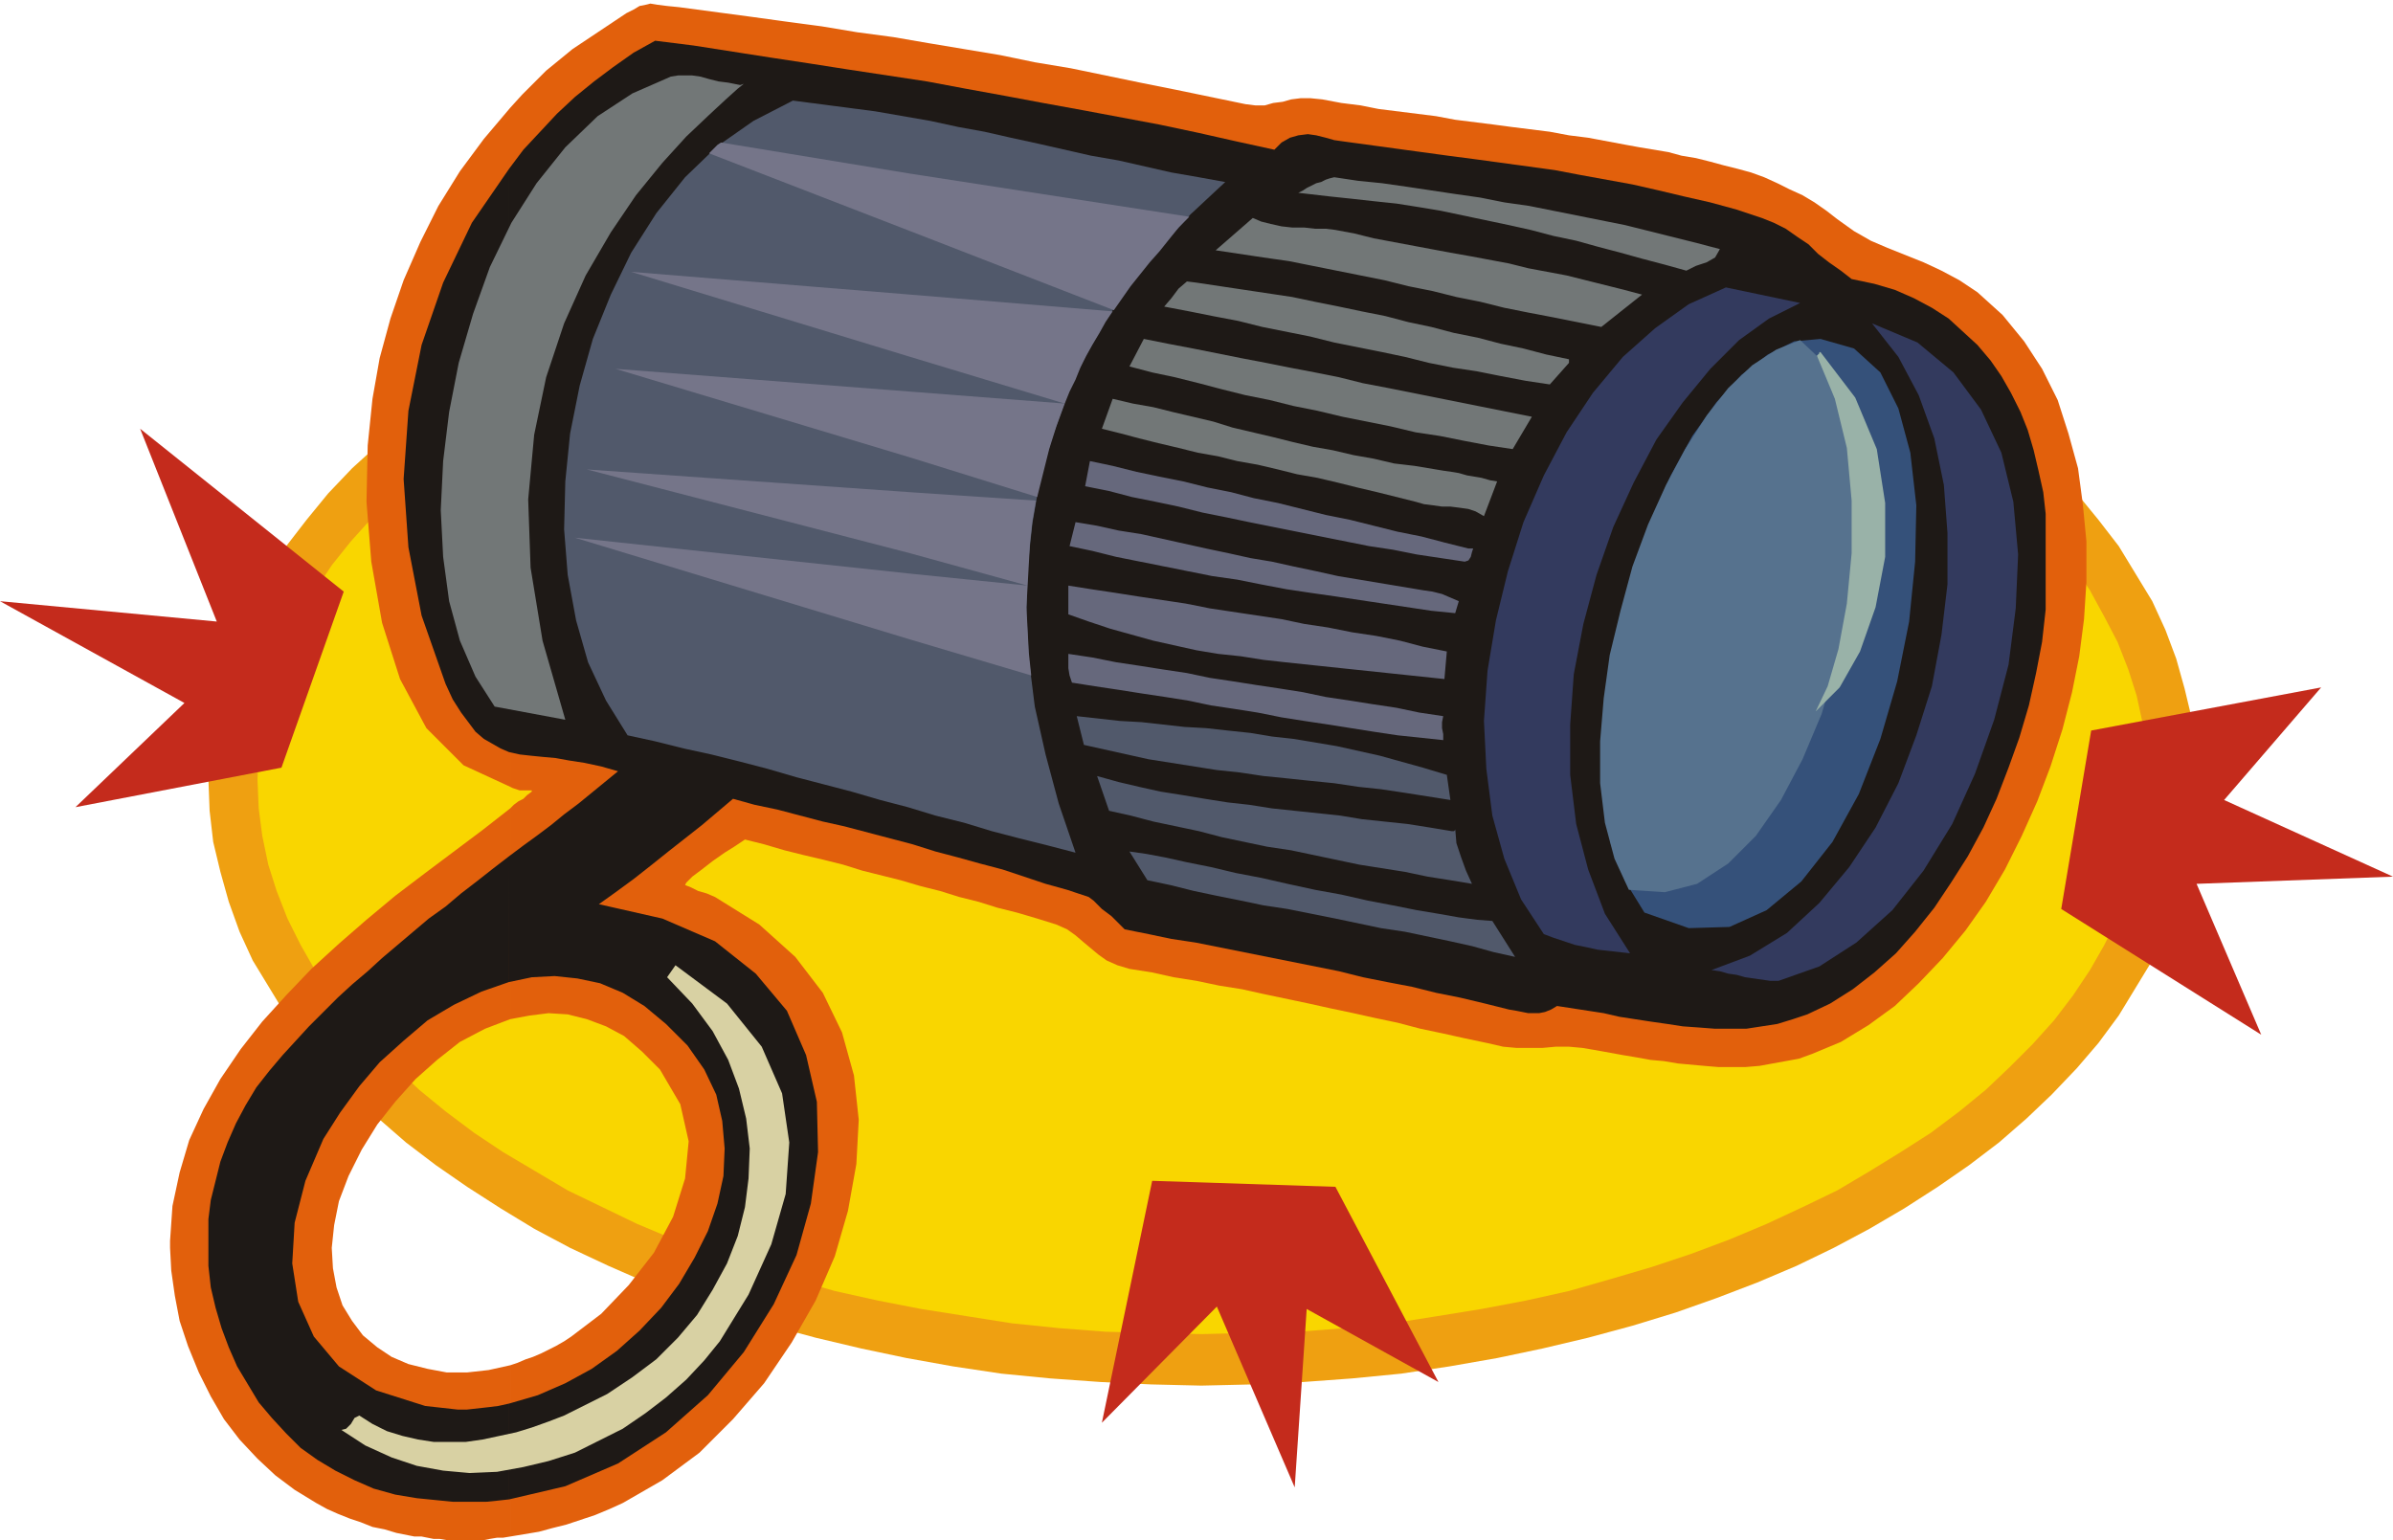
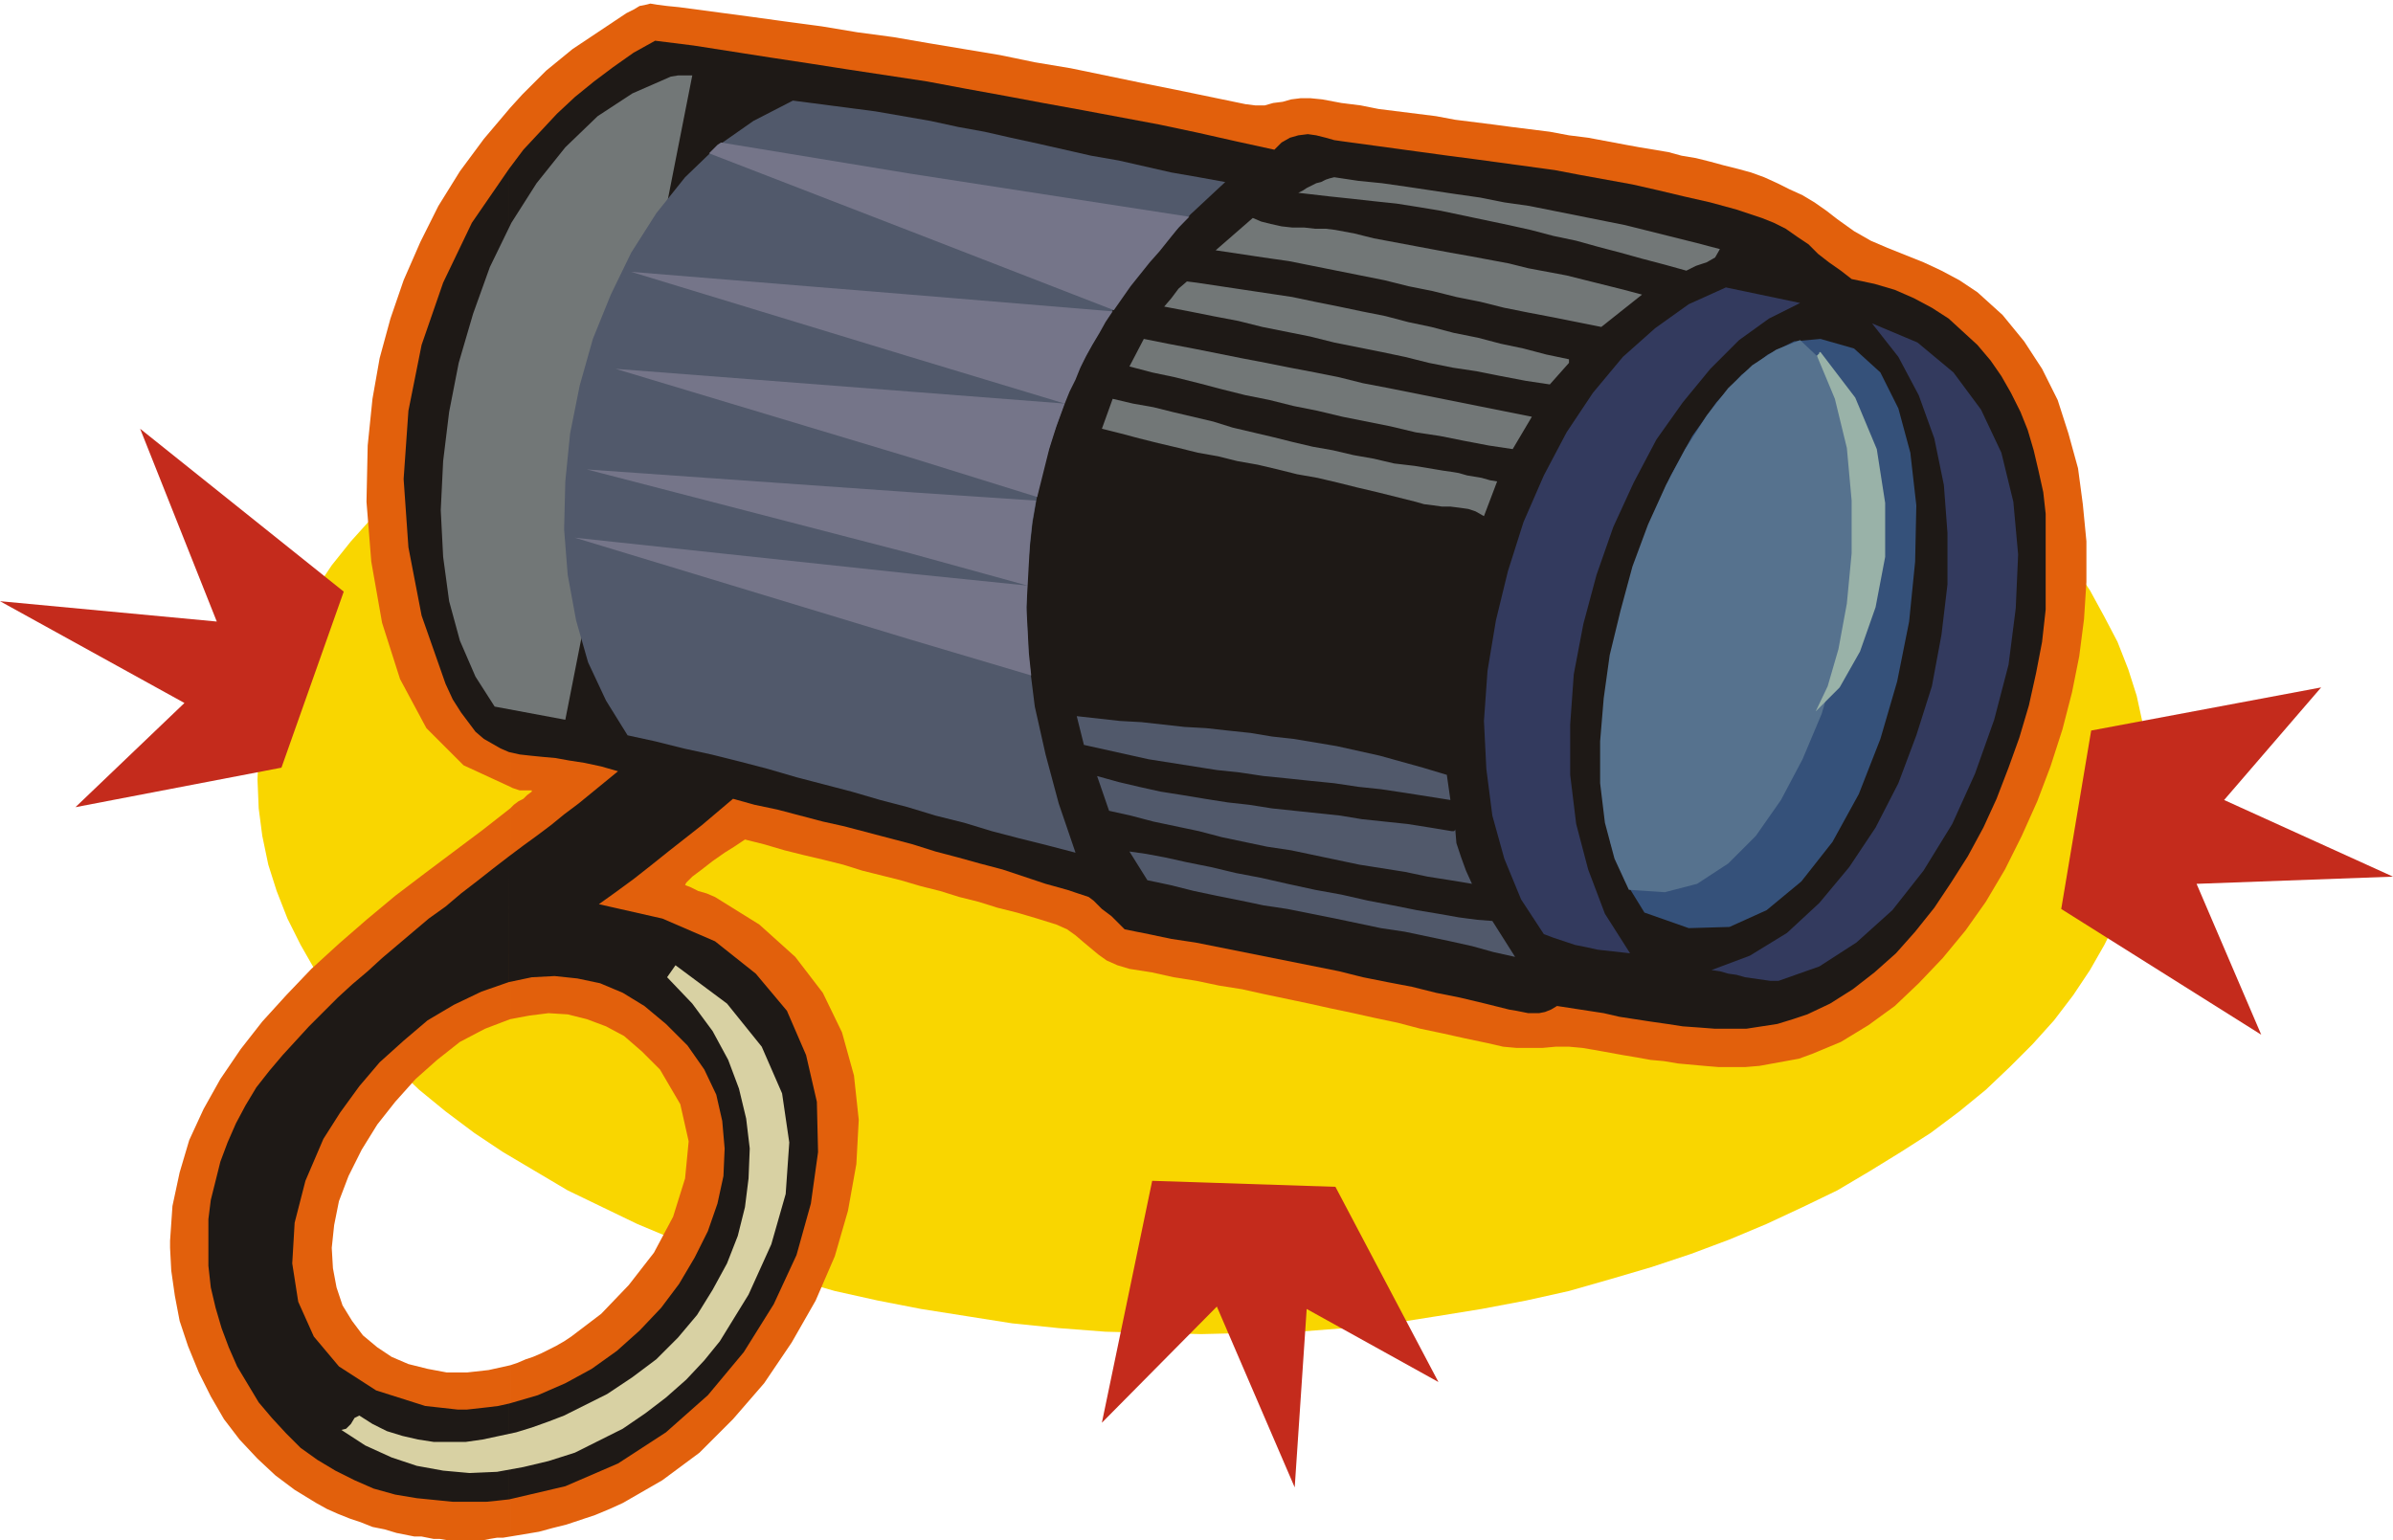
<svg xmlns="http://www.w3.org/2000/svg" fill-rule="evenodd" height="1.286in" preserveAspectRatio="none" stroke-linecap="round" viewBox="0 0 1998 1286" width="1.998in">
  <style>.pen1{stroke:none}.brush6{fill:#727777}.brush7{fill:#51596b}</style>
-   <path class="pen1" style="fill:#efa011" d="m1003 148 43 1 42 2 41 3 41 4 40 6 40 7 38 8 38 9 37 10 36 11 34 12 34 13 33 14 31 15 30 16 29 17 28 18 26 18 25 19 23 20 21 20 21 21 18 22 17 22 14 23 14 23 11 24 9 24 7 25 6 25 3 25 1 26-1 26-3 26-6 25-7 25-9 25-11 24-14 23-14 23-17 23-18 21-21 22-21 20-23 20-25 19-26 18-28 18-29 17-30 16-31 15-33 14-34 13-34 12-36 11-37 10-38 9-38 8-40 7-40 6-41 4-41 3-42 2-43 1-42-1-42-2-42-3-41-4-40-6-39-7-38-8-38-9-37-10-35-11-35-12-34-13-32-14-32-15-30-16-28-17-28-18-26-18-25-19-23-20-22-20-20-22-18-21-17-23-14-23-14-23-11-24-9-25-7-25-6-25-3-26-1-26 1-26 3-25 6-25 7-25 9-24 11-24 14-23 14-23 17-22 18-22 20-21 22-20 23-20 25-19 26-18 28-18 28-17 30-16 32-15 32-14 34-13 35-12 35-11 37-10 38-9 38-8 39-7 40-6 41-4 42-3 42-2 42-1z" />
  <path class="pen1" style="fill:#f9d600" d="m1003 191 41 1 40 1 39 3 39 4 38 6 37 6 37 7 36 8 35 10 34 10 33 11 32 12 31 13 30 13 29 15 27 15 26 16 25 17 24 17 22 18 20 19 19 19 18 20 16 20 14 21 12 22 11 21 9 23 7 22 5 23 3 23 1 24-1 24-3 23-5 24-7 22-9 23-11 22-12 21-14 21-16 21-18 20-19 19-20 19-22 18-24 18-25 16-26 16-27 16-29 14-30 14-31 13-32 12-33 11-34 10-35 10-36 8-37 7-37 6-38 6-39 4-39 3-40 1-41 1-40-1-40-1-39-3-39-4-38-6-38-6-36-7-36-8-35-10-34-10-33-11-32-12-31-13-29-14-29-14-27-16-27-16-24-16-24-18-22-18-20-19-19-19-18-20-16-21-14-21-12-21-11-22-9-23-7-22-5-24-3-23-1-24 1-24 3-23 5-23 7-22 9-23 11-21 12-22 14-21 16-20 18-20 19-19 20-19 22-18 24-17 24-17 27-16 27-15 29-15 29-13 31-13 32-12 33-11 34-10 35-10 36-8 36-7 38-6 38-6 39-4 39-3 40-1 40-1z" />
  <path class="pen1" d="m1333 877-12-2-11-1h-11l-11 1h-22l-11-1-13-3-19-4-18-4-19-4-19-5-19-4-18-4-19-4-18-4-19-4-19-4-18-4-19-3-19-4-19-3-18-4-19-3-10-3-9-4-7-5-6-5-6-5-7-6-7-5-9-4-16-5-17-5-16-4-16-5-16-4-16-5-16-4-17-5-16-4-16-4-16-5-16-4-17-4-16-4-17-5-16-4-3 2-6 4-8 5-10 7-9 7-8 6-5 5-1 2 5 2 6 3 7 2 7 3 37 23 30 27 23 30 16 33 10 36 4 37-2 37-7 39-11 38-16 37-20 35-23 34-26 30-28 28-31 23-33 19-11 5-12 5-12 4-12 4-12 3-11 3-12 2-12 2v-143l6-2 7-3 6-2 7-3 6-3 6-3 7-4 6-4 25-19 23-24 21-27 16-30 10-32 3-31-7-31-17-29-15-15-15-13-15-8-16-6-16-4-16-1-16 2-16 3V675l3-3 4-3 4-2 3-3 4-3v-1h-10l-3-1-3-1-2-1V90l10-11 10-10 10-10 11-9 11-9 12-8 12-8 12-8 9-6 6-3 5-3 5-1 4-1 6 1 8 1 10 1 30 4 30 4 29 4 30 4 30 5 30 4 29 5 30 5 30 5 29 6 30 5 29 6 29 6 30 6 29 6 29 6 8 1h8l7-2 8-1 7-2 8-1h8l10 1 16 3 16 2 15 3 16 2 16 2 16 2 16 3 16 2 16 2 15 2 16 2 16 2 16 3 16 2 16 3 16 3 11 2 12 2 12 2 11 3 12 2 12 3 11 3 12 3 11 3 11 4 11 5 10 5 11 5 10 6 10 7 9 7 14 10 14 8 14 6 15 6 15 6 15 7 15 8 15 10 21 19 18 22 15 23 13 26 9 28 8 29 4 30 3 31v34l-2 31-4 31-6 30-8 31-10 31-11 29-13 29-14 28-16 27-17 24-19 23-20 21-20 19-22 16-23 14-24 10-11 4-11 2-11 2-11 2-12 1h-22l-12-1-11-1-11-1-12-2-11-1-11-2-12-2-11-2-11-2zm-907 406-6 1h-5l-6 1-5 1h-31l-6-1h-5l-5-1-5-1h-6l-5-1-10-2-10-3-10-2-10-4-9-3-10-4-9-4-9-5-18-11-16-12-15-14-15-16-13-17-11-19-10-20-9-22-7-21-4-21-3-21-1-19v-6l2-29 6-28 8-27 12-26 14-25 17-25 18-23 20-22 21-22 23-21 23-20 24-20 25-19 24-18 24-18 23-18v176l-21 8-21 11-19 15-18 16-17 19-15 19-13 21-11 22-8 21-4 20-2 19 1 17 3 16 5 15 8 13 9 12 12 10 12 8 14 6 16 4 16 3h17l18-2 18-4v143zm0-626-39-18-31-31-22-41-15-47-9-51-4-50 1-47 4-39 6-34 9-33 11-32 14-32 15-30 18-29 20-27 22-26v567z" style="fill:#e2600c" />
  <path class="pen1" d="m1546 233 19 4 17 5 16 7 15 8 14 9 12 11 12 11 11 13 9 13 8 14 8 16 6 15 5 17 4 17 4 18 2 18v80l-3 27-5 26-6 27-8 27-9 25-10 26-11 24-13 24-14 22-14 21-16 20-16 18-18 16-18 14-19 12-19 9-12 4-13 4-13 2-13 2h-26l-13-1-14-1-13-2-14-2-13-2-13-2-13-3-13-2-13-2-13-2-5 3-5 2-5 1h-9l-5-1-5-1-6-1-20-5-21-5-20-4-20-5-21-4-20-4-20-5-20-4-20-4-20-4-20-4-20-4-20-4-20-3-19-4-20-4-4-4-3-3-4-4-4-3-4-3-3-3-4-4-4-3-18-6-18-5-18-6-18-6-19-5-18-5-19-5-19-6-19-5-19-5-19-5-18-4-19-5-19-5-19-4-18-5-13 11-13 11-14 11-14 11-15 12-14 11-15 11-14 10 53 12 44 19 34 27 26 31 16 37 9 39 1 42-6 43-12 43-19 41-25 40-30 36-35 31-40 26-44 19-47 11v-80l24-7 23-10 22-12 21-15 19-17 18-19 15-20 13-22 11-22 8-23 5-23 1-23-2-23-5-22-10-21-14-20-18-18-18-15-18-11-19-8-19-4-19-2-19 1-19 4V715l12-9 11-8 12-9 11-9 12-9 11-9 11-9 11-9-14-4-14-3-13-2-11-2-11-1-10-1-9-1-9-2V141l12-16 14-15 14-15 15-14 16-13 16-12 17-12 18-10 32 4 32 5 32 5 33 5 32 5 33 5 33 5 32 6 33 6 32 6 33 6 32 6 32 6 33 7 31 7 32 7 6-6 7-4 7-2 8-1 7 1 8 2 7 2 7 1 22 3 22 3 22 3 22 3 23 3 22 3 22 3 22 3 21 4 22 4 22 4 22 5 21 5 22 5 22 6 21 7 10 4 10 5 10 7 9 6 8 8 9 7 10 7 9 7zM425 1252l-9 1-10 1h-28l-10-1-10-1-10-1-18-3-18-5-16-7-16-8-15-9-14-10-12-12-12-13-11-13-9-15-9-15-7-16-6-16-5-17-4-17-2-18v-39l2-16 4-16 4-16 6-16 7-16 8-15 9-15 11-14 11-13 11-12 11-12 12-12 12-12 12-11 13-11 12-11 13-11 13-11 13-11 14-10 13-11 13-10 14-11 13-10v105l-23 8-23 11-22 13-20 17-20 18-17 20-16 22-14 22-15 35-9 35-2 34 5 32 13 29 21 25 31 20 41 13 9 1 9 1 9 1h8l9-1 9-1 8-1 9-2v80zm0-624-7-3-7-4-7-4-7-6-6-8-6-8-7-11-6-13-20-57-11-57-4-57 4-57 11-55 18-52 24-50 31-45v487z" style="fill:#1e1916" />
-   <path class="pen1 brush6" d="m472 601-59-11-16-25-13-30-9-33-5-37-2-39 2-41 5-41 8-41 12-41 14-39 18-37 21-33 24-30 27-26 29-19 32-14 6-1h12l7 1 7 2 8 2 8 1 10 2 3-1-5 4-10 9-14 13-19 18-20 22-22 27-21 31-21 36-18 40-15 45-10 48-5 54 2 57 10 61 19 66z" />
+   <path class="pen1 brush6" d="m472 601-59-11-16-25-13-30-9-33-5-37-2-39 2-41 5-41 8-41 12-41 14-39 18-37 21-33 24-30 27-26 29-19 32-14 6-1h12z" />
  <path class="pen1 brush7" d="m662 84 23 3 23 3 23 3 23 4 23 4 23 5 22 4 22 5 23 5 22 5 22 5 23 4 22 5 22 5 23 4 22 4-29 27-26 29-24 29-21 31-18 32-15 33-12 34-10 35-6 35-4 37-1 38 2 38 5 40 9 40 11 41 14 41-23-6-24-6-23-6-23-7-24-6-23-7-23-6-24-7-23-6-23-6-24-7-23-6-24-6-23-5-24-6-23-5-18-29-15-32-10-35-7-38-3-38 1-40 4-40 8-40 11-39 15-37 17-35 21-33 24-30 27-26 30-21 33-17z" />
  <path class="pen1" d="m993 181-233-36v48l170 66 7-10 7-10 8-10 8-10 8-9 8-10 8-10 9-9zM760 534v-55l98 10-1 18 1 19 1 19 2 19-101-30zm0-72 98 27 1-18 1-18 2-18 3-17-105-7v51zm0-80v-55l129 10-7 19-6 19-5 20-5 20-106-33zm0-84v-52l169 14-6 9-5 9-6 10-5 9-5 10-4 10-5 10-4 10-129-39zm0-153-158-26-3 2-2 2-3 3-2 2 168 65v-48zm0 101v52l-233-71 233 19zm0 81v55l-246-74 246 19zm0 84v51l-270-70 270 19zm0 68-280-30 280 85v-55z" style="fill:#757589" />
  <path class="pen1 brush6" d="m1436 208-4 7-7 4-9 3-8 4-18-5-19-5-18-5-19-5-18-5-19-4-19-5-18-4-19-4-19-4-19-4-18-3-19-3-19-2-18-2-19-2-26-3 4-2 3-2 4-2 4-2 4-1 4-2 3-1 4-1 20 3 20 2 21 3 20 3 20 3 21 3 20 4 21 3 20 4 20 4 20 4 20 4 20 5 20 5 20 5 19 5zm-321-16 16 3 16 4 16 3 16 3 16 3 16 3 17 3 16 3 16 3 16 4 16 3 16 3 16 4 16 4 16 4 15 4-34 27-20-4-20-4-21-4-20-4-20-5-20-4-20-5-20-4-20-5-20-4-20-4-20-4-20-4-21-3-20-3-20-3 31-27 7 3 8 2 9 2 9 1h10l9 1h9l8 1zm195 108v3l-16 18-20-3-21-4-20-4-20-3-20-4-20-5-19-4-20-4-20-4-20-5-20-4-20-4-20-5-21-4-20-4-21-4 6-7 6-8 7-6 8 1 20 3 20 3 20 3 20 3 19 4 20 4 19 4 20 4 19 5 19 4 19 5 20 4 19 5 19 4 19 5 19 4z" />
  <path class="pen1" d="m1441 240 62 13-26 13-25 18-24 24-23 28-22 31-19 36-17 37-14 40-11 41-8 42-3 42v42l5 41 10 38 14 37 21 33-9-1-9-1-9-1-9-2-10-2-9-3-9-3-8-3-19-29-14-34-10-36-5-39-2-40 3-42 7-42 10-41 13-41 17-39 19-36 22-33 25-30 27-24 28-20 31-14zm44 579h-7l-7-1-7-1-7-1-7-2-7-1-7-2-7-1 32-12 31-19 27-25 25-30 22-33 19-37 15-40 13-41 8-43 5-42v-43l-3-40-8-39-13-36-17-32-22-28 38 16 30 25 23 31 17 36 10 41 4 44-2 45-6 47-12 46-16 45-19 42-24 39-26 33-30 27-31 20-34 12z" style="fill:#333a5e" />
  <path class="pen1 brush6" d="m1279 348-16 27-20-3-21-4-20-4-20-3-21-5-20-4-20-4-21-5-20-4-20-5-20-4-20-5-19-5-20-5-19-4-19-5 12-23 20 4 21 4 20 4 20 4 21 4 20 4 21 4 20 4 20 5 21 4 20 4 20 4 20 4 20 4 20 4 20 4z" />
  <path class="pen1" style="fill:#35517a" d="m1373 762-16-26-12-31-6-34-2-38 2-39 5-41 9-41 11-40 15-39 16-36 18-33 20-28 21-23 22-17 22-11 22-2 28 8 22 20 15 30 10 37 5 44-1 47-5 50-10 50-14 48-18 46-22 40-26 33-29 24-31 14-34 1-37-13z" />
  <path class="pen1" style="fill:#56728e" d="m1503 284 18 17 14 24 9 31 5 35 2 39-3 41-6 42-9 42-12 41-16 38-18 34-21 30-23 23-26 17-27 7-30-2-12-26-8-30-4-33v-35l3-36 5-36 9-37 10-37 13-35 15-33 16-30 18-28 18-23 20-19 20-13 20-8z" />
  <path class="pen1" style="fill:#99b2a8" d="m1517 297 1-1 1-1v-1h1l29 38 18 43 7 45v45l-8 42-13 37-17 30-20 20 10-21 9-31 7-38 4-42v-44l-4-44-10-41-15-36z" />
  <path class="pen1 brush6" d="m1199 392 6 1 7 1 6 1 7 2 6 1 6 1 7 2 6 1-11 29-7-4-6-2-7-1-8-1h-7l-7-1-8-1-7-2-16-4-16-4-17-4-16-4-17-4-17-3-16-4-17-4-17-3-16-4-17-3-16-4-17-4-16-4-15-4-16-4 9-25 17 4 17 3 16 4 17 4 17 4 16 5 17 4 17 4 16 4 17 4 17 3 17 4 17 3 17 4 17 2 18 3z" />
-   <path class="pen1" d="M1226 458h4l-1 3-1 4-2 3-3 1-20-3-20-3-20-4-20-3-20-4-20-4-20-4-20-4-20-4-19-4-20-4-20-5-19-4-20-4-19-5-20-4 4-21 19 4 20 5 19 4 20 4 20 5 20 4 19 5 20 4 20 5 20 5 20 4 20 5 20 5 20 4 19 5 20 5zm-8 44-3 10-20-2-20-3-20-3-20-3-20-3-21-3-20-3-21-4-20-4-21-3-20-4-20-4-20-4-20-4-20-5-19-4 5-20 18 3 18 4 19 3 18 4 18 4 18 4 19 4 18 4 18 3 18 4 19 4 18 4 18 3 18 3 18 3 18 3 7 1 8 2 7 3 7 3zm-10 42-2 23-19-2-19-2-19-2-19-2-19-2-19-2-19-2-18-2-19-3-19-2-18-3-18-4-18-4-18-5-18-5-18-6-17-6v-24l19 3 20 3 19 3 20 3 20 3 20 4 20 3 20 3 20 3 19 4 20 3 20 4 20 3 20 4 19 5 20 4zm-3 54-1 5v5l1 5v5l-19-2-19-2-20-3-19-3-19-3-20-3-19-3-20-4-19-3-20-3-19-4-19-3-20-3-19-3-20-3-19-3-2-6-1-6v-12l20 3 20 4 20 3 19 3 20 3 19 4 20 3 19 3 20 3 19 3 19 4 20 3 19 3 20 3 19 4 20 3z" style="fill:#66687c" />
  <path class="pen1 brush7" d="m1188 641 20 6 3 21-19-3-19-3-20-3-19-2-20-3-20-2-19-2-20-2-20-3-19-2-19-3-19-3-19-3-18-4-18-4-18-4-6-24 18 2 18 2 18 1 18 2 18 2 18 1 18 2 19 2 18 3 18 2 18 3 18 3 18 4 18 4 18 5 18 5zm24 53h2l1-1v-1l1 12 4 12 4 11 5 11-18-3-19-3-19-4-19-3-19-3-19-4-19-4-19-4-20-3-19-4-19-4-19-5-19-4-19-4-19-5-18-4-10-29 18 5 17 4 18 4 19 3 18 3 19 3 18 2 19 3 19 2 19 2 19 2 18 3 19 2 19 2 19 3 18 3zm34 75 19 30-18-4-18-5-18-4-19-4-19-4-20-3-19-4-19-4-20-4-20-4-20-3-19-4-20-4-19-4-20-5-19-4-15-24 14 2 16 3 18 4 20 4 21 5 21 4 22 5 23 5 22 4 22 5 21 4 20 4 18 3 17 3 15 2 13 1z" />
  <path class="pen1" style="fill:#d8d1a3" d="m285 1194 4-1 4-4 3-5 4-2 11 7 12 6 13 4 13 3 13 2h27l14-2 14-3 14-3 13-4 14-5 13-5 12-6 12-6 12-6 21-14 20-15 18-18 16-19 13-21 12-22 9-23 6-24 3-24 1-25-3-25-6-25-9-24-13-24-17-23-21-22 7-10 43 32 29 36 17 39 6 41-3 43-12 42-19 42-24 39-13 16-15 16-17 15-17 13-19 13-20 10-20 10-22 7-21 5-22 4-23 1-22-2-22-4-21-7-22-10-20-13z" />
  <path class="pen1" d="m117 358 170 136-52 147-172 33 91-87L0 502l181 17-64-161zm1084 796-86-163-153-5-42 202 96-97 65 151 10-149 110 61zm737-580-192 36-25 149 167 105-54-126 164-6-141-64 81-94z" style="fill:#c42b1c" />
</svg>